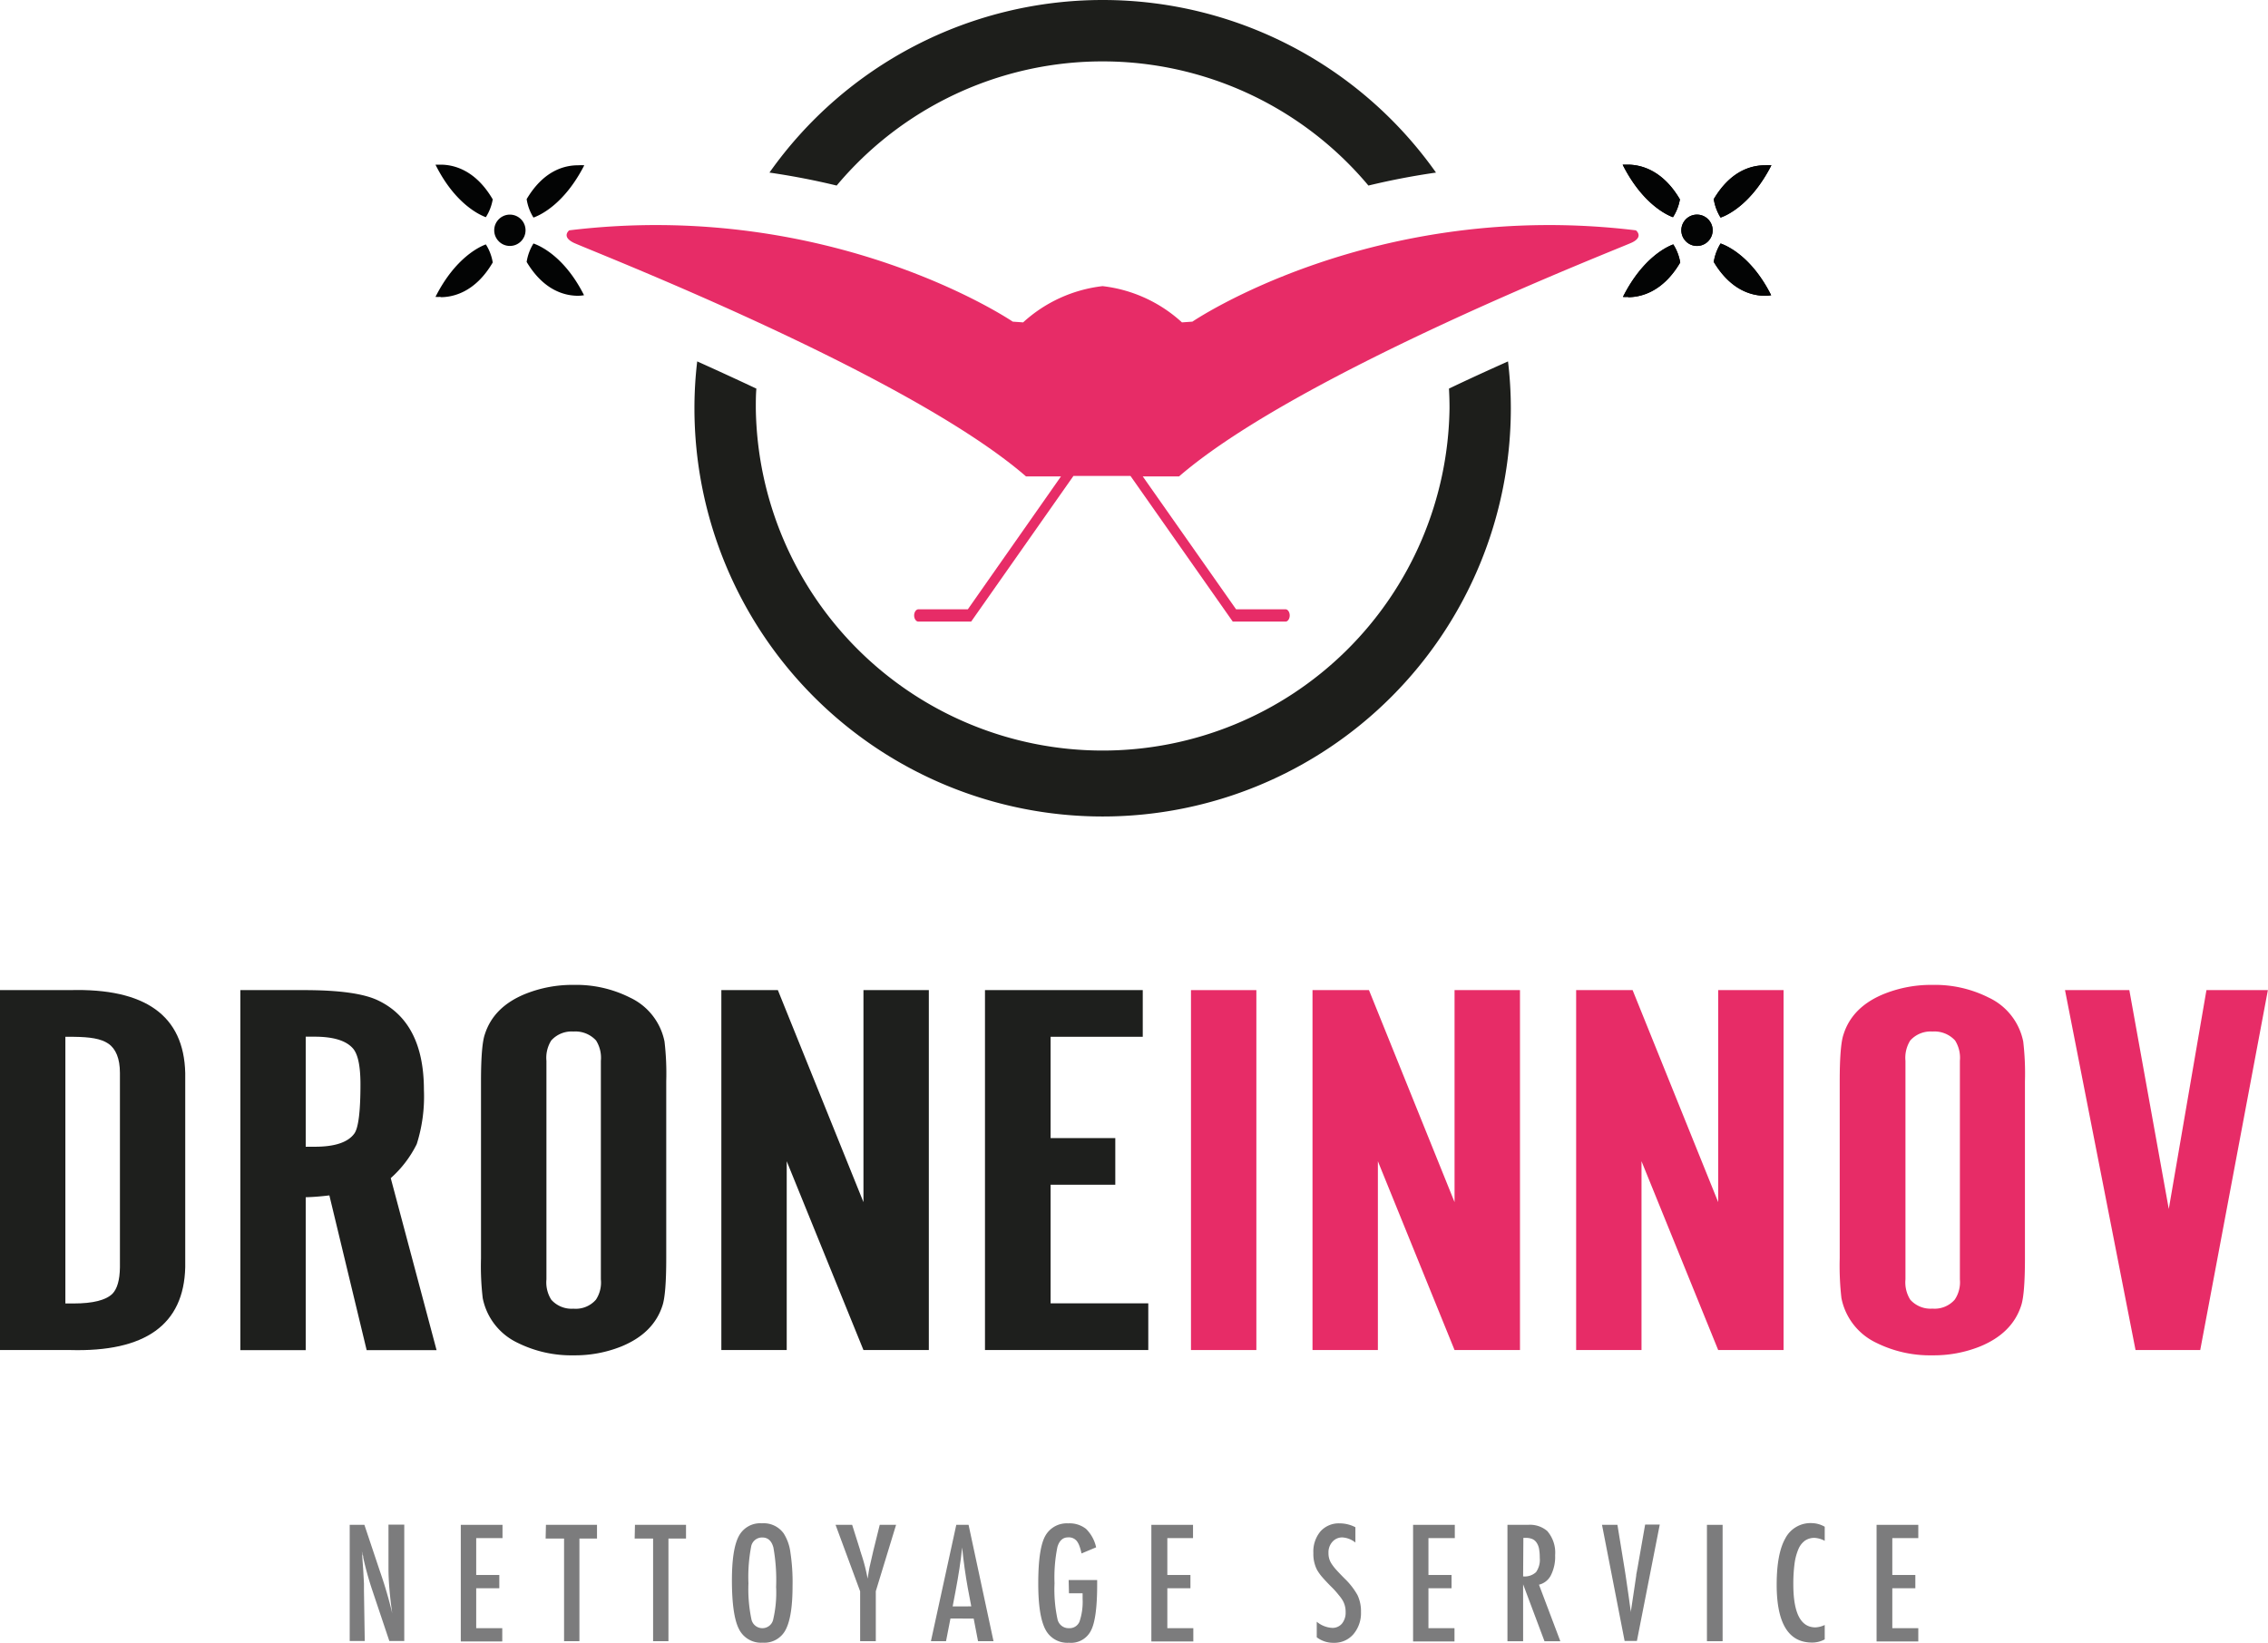
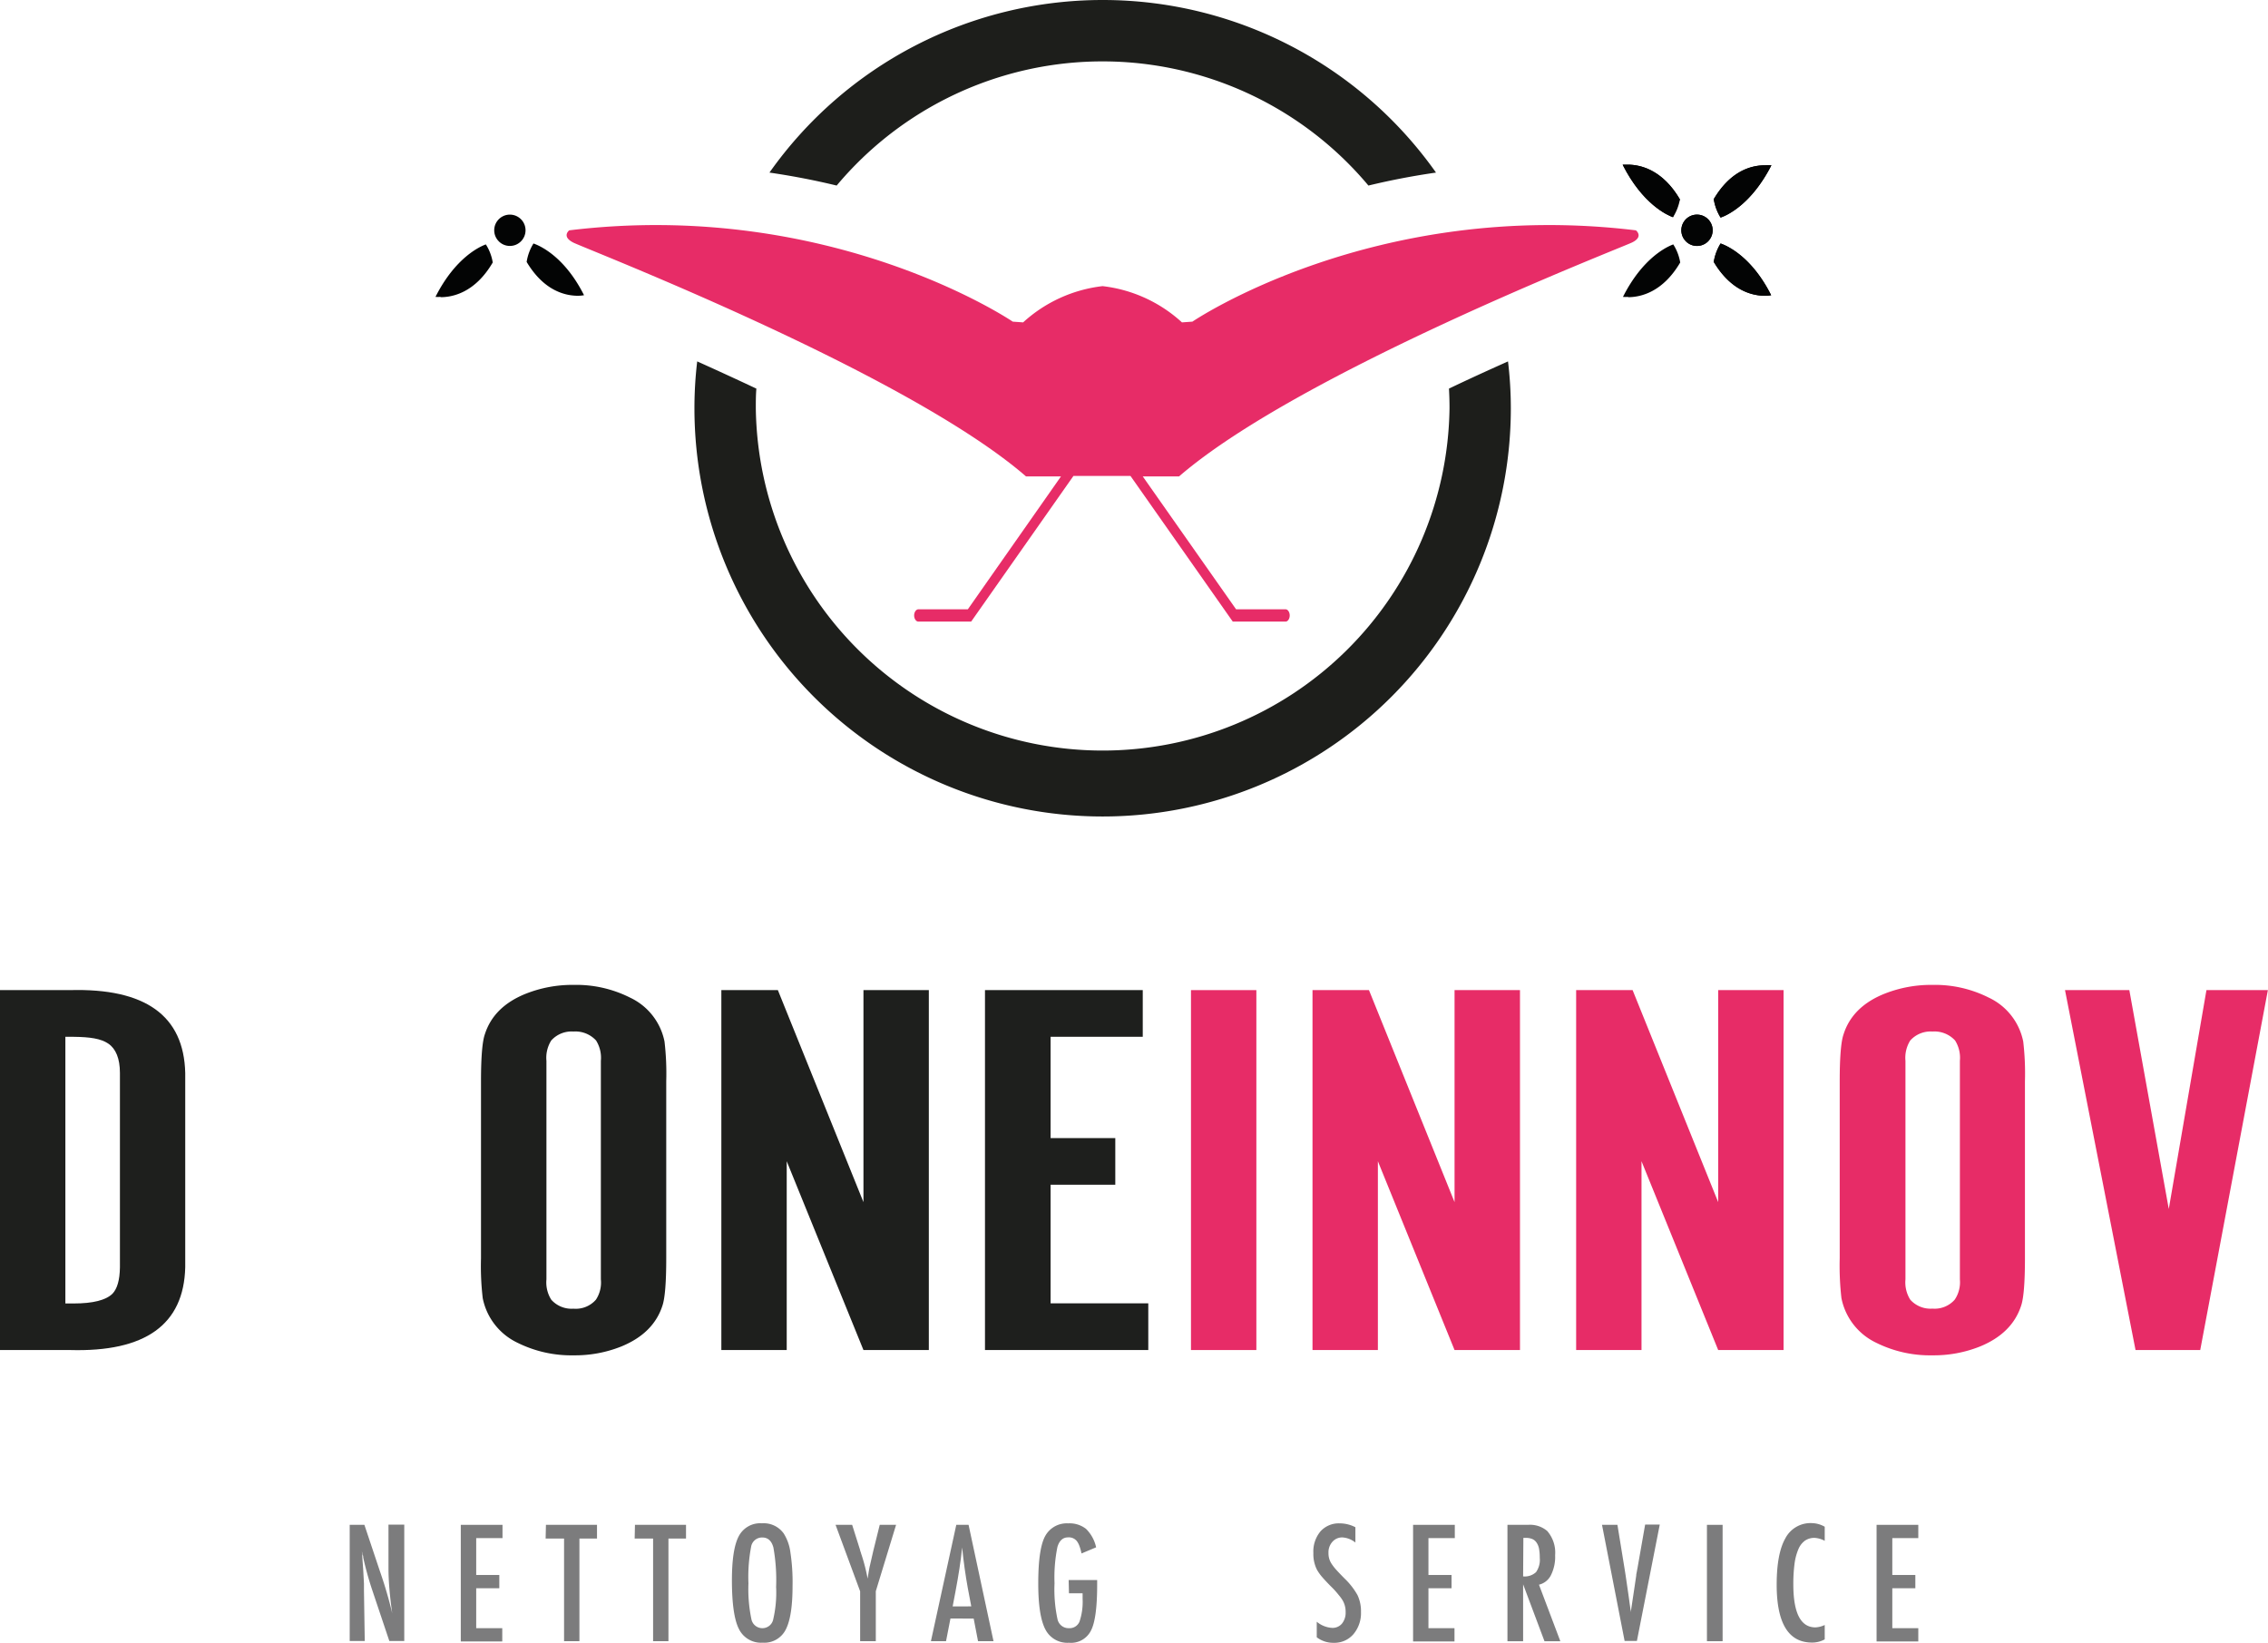
<svg xmlns="http://www.w3.org/2000/svg" viewBox="0 0 369.15 267.36">
  <defs>
    <style>.cls-1{fill:#1e1f1d;}.cls-2{fill:#e72c67;}.cls-3{fill:#1d1e1b;}.cls-4{fill:#030404;}.cls-5{fill:#7c7c7d;}</style>
  </defs>
  <g id="Calque_2" data-name="Calque 2">
    <g id="hugues">
      <path class="cls-1" d="M0,161.15H11.37q18.44-.51,18.78,13.48v31.63q-.34,14-18.78,13.47H0Zm10.64,51H12q4.68,0,6.3-1.58c.78-.8,1.19-2.24,1.22-4.29V174.63c0-2.35-.67-3.94-1.89-4.77s-3-1.08-5.63-1.11H10.64Z" />
-       <path class="cls-1" d="M39.12,161.15H49.54q8.52,0,12,1.68Q69,166.39,69,177.42a25.61,25.61,0,0,1-1.17,8.79,18.23,18.23,0,0,1-4.23,5.54l7.46,28H59.68l-6.07-25.19c-1.38.17-2.66.27-3.85.3v24.89H39.12Zm10.64,25.49h1.51q4.84,0,6.4-2.14,1-1.38,1-8,0-4.56-1.28-5.92-1.68-1.84-6.13-1.85H49.76Z" />
      <path class="cls-1" d="M108.44,176v28.8c0,3.92-.21,6.48-.61,7.68q-1.45,4.54-6.75,6.69a20.24,20.24,0,0,1-7.69,1.42,19.67,19.67,0,0,1-9.19-2.06,10.25,10.25,0,0,1-5.63-7.25,44.59,44.59,0,0,1-.28-6.48V176c0-3.92.21-6.46.62-7.64q1.44-4.55,6.74-6.65a20.58,20.58,0,0,1,7.74-1.41,19.43,19.43,0,0,1,9.14,2.06,10.08,10.08,0,0,1,5.63,7.16A44.59,44.59,0,0,1,108.44,176ZM97.8,208.23V172.66a5.3,5.3,0,0,0-.78-3.31,4.56,4.56,0,0,0-3.68-1.46,4.45,4.45,0,0,0-3.62,1.46,5.3,5.3,0,0,0-.78,3.31v35.57a5.29,5.29,0,0,0,.78,3.3A4.42,4.42,0,0,0,93.34,213,4.35,4.35,0,0,0,97,211.53,5.09,5.09,0,0,0,97.8,208.23Z" />
      <path class="cls-1" d="M151.18,161.15v58.58H140.54L128.05,189v30.73H117.41V161.15h9.2l13.93,34.51V161.15Z" />
      <path class="cls-1" d="M160.32,161.15H186v7.6H171v16.48h10.53v7.59H171v19.31H186.9v7.6H160.32Z" />
      <path class="cls-2" d="M204.49,161.15v58.58H193.85V161.15Z" />
      <path class="cls-2" d="M247.4,161.15v58.58H236.75L224.27,189v30.73H213.63V161.15h9.19l13.93,34.51V161.15Z" />
      <path class="cls-2" d="M290.3,161.15v58.58H279.66L267.18,189v30.73H256.54V161.15h9.19l13.93,34.51V161.15Z" />
      <path class="cls-2" d="M329.59,176v28.8c0,3.92-.21,6.48-.61,7.68q-1.46,4.54-6.75,6.69a20.24,20.24,0,0,1-7.69,1.42,19.67,19.67,0,0,1-9.19-2.06,10.25,10.25,0,0,1-5.63-7.25,46.16,46.16,0,0,1-.28-6.48V176c0-3.92.21-6.46.62-7.64q1.44-4.55,6.74-6.65a20.58,20.58,0,0,1,7.74-1.41,19.43,19.43,0,0,1,9.14,2.06,10.08,10.08,0,0,1,5.63,7.16A44.59,44.59,0,0,1,329.59,176ZM319,208.23V172.66a5.3,5.3,0,0,0-.78-3.31,4.56,4.56,0,0,0-3.68-1.46,4.45,4.45,0,0,0-3.62,1.46,5.3,5.3,0,0,0-.78,3.31v35.57a5.29,5.29,0,0,0,.78,3.3,4.42,4.42,0,0,0,3.62,1.46,4.35,4.35,0,0,0,3.62-1.46A5.09,5.09,0,0,0,319,208.23Z" />
      <path class="cls-2" d="M358.12,219.73H347.59l-11.48-58.58h10.47L353,196.77l6.13-35.62h10Z" />
      <path class="cls-2" d="M266.27,37.49c-42.7-5.19-72.19,14.86-72.19,14.86l-1.7.12a23,23,0,0,0-12.92-5.9,23.07,23.07,0,0,0-12.93,5.9l-1.69-.12S135.34,32.3,92.65,37.49c0,0-1.31,1,.68,2S147.54,60.67,167,77.54h5.69L157.53,99.17h-8.05c-.38,0-.69.47-.69,1s.31,1,.69,1h8.59l16.65-23.71H184l16.65,23.71h8.59c.38,0,.68-.47.68-1s-.3-1-.68-1h-8.05L186,77.54h5.91c19.5-16.87,71.71-37.11,73.7-38.06S266.27,37.49,266.27,37.49Z" />
      <path class="cls-3" d="M179.46,0a66.39,66.39,0,0,0-54.22,28.09c3.86.56,7.51,1.28,10.94,2.11a56.44,56.44,0,0,1,86.55,0c3.44-.83,7.09-1.55,11-2.11A66.39,66.39,0,0,0,179.46,0Zm66,58.82c-3.43,1.53-6.64,3-9.62,4.43.06,1.06.09,2.12.09,3.2a56.46,56.46,0,0,1-112.91,0c0-1.08,0-2.14.09-3.2q-4.48-2.11-9.63-4.43a64,64,0,0,0-.45,7.63,66.44,66.44,0,0,0,132.88,0A64,64,0,0,0,245.45,58.82Z" />
-       <path class="cls-4" d="M272.3,35.35c-.92-.33-4.94-2.11-8.19-8.55.24,0,.52,0,.84,0,1.95,0,5.61.75,8.48,5.65A7.89,7.89,0,0,1,272.3,35.35Z" />
+       <path class="cls-4" d="M272.3,35.35c-.92-.33-4.94-2.11-8.19-8.55.24,0,.52,0,.84,0,1.95,0,5.61.75,8.48,5.65Z" />
      <path class="cls-4" d="M280.05,35.41a8.08,8.08,0,0,1-1.11-3c2.7-4.54,6-5.51,8.38-5.51a8.86,8.86,0,0,1,1,0C285,33.38,281,35.09,280.05,35.41Z" />
-       <path class="cls-4" d="M265,48.32a6.78,6.78,0,0,1-.84,0c3.25-6.44,7.27-8.21,8.19-8.54a7.91,7.91,0,0,1,1.13,2.94c-2.87,4.9-6.53,5.65-8.48,5.65Z" />
      <path class="cls-4" d="M287.32,48.14c-2.35,0-5.68-1-8.38-5.51a8.16,8.16,0,0,1,1.11-3c.92.32,5,2,8.23,8.42A6.75,6.75,0,0,1,287.32,48.14Z" />
      <circle class="cls-4" cx="276.21" cy="37.48" r="2.55" />
      <path class="cls-4" d="M272.3,35.35c-.92-.33-4.94-2.11-8.19-8.55.24,0,.52,0,.84,0,1.95,0,5.61.75,8.48,5.65A7.89,7.89,0,0,1,272.3,35.35Z" />
      <path class="cls-4" d="M280.05,35.41a8.08,8.08,0,0,1-1.11-3c2.7-4.54,6-5.51,8.38-5.51a8.86,8.86,0,0,1,1,0C285,33.38,281,35.09,280.05,35.41Z" />
      <path class="cls-4" d="M265,48.32a6.78,6.78,0,0,1-.84,0c3.25-6.44,7.27-8.21,8.19-8.54a7.91,7.91,0,0,1,1.13,2.94c-2.87,4.9-6.53,5.65-8.48,5.65Z" />
      <path class="cls-4" d="M287.32,48.14c-2.35,0-5.68-1-8.38-5.51a8.16,8.16,0,0,1,1.11-3c.92.32,5,2,8.23,8.42A6.75,6.75,0,0,1,287.32,48.14Z" />
      <circle class="cls-4" cx="276.21" cy="37.48" r="2.55" />
-       <path class="cls-4" d="M79.08,35.35c-.92-.33-5-2.11-8.2-8.55.25,0,.53,0,.84,0,2,0,5.62.75,8.48,5.65A7.94,7.94,0,0,1,79.08,35.35Z" />
-       <path class="cls-4" d="M86.83,35.41a7.89,7.89,0,0,1-1.11-3c2.69-4.54,6-5.51,8.38-5.51a9,9,0,0,1,1,0C91.78,33.38,87.75,35.09,86.83,35.41Z" />
      <path class="cls-4" d="M71.72,48.32a7,7,0,0,1-.84,0c3.25-6.44,7.28-8.21,8.2-8.54a7.78,7.78,0,0,1,1.12,2.94c-2.86,4.9-6.52,5.65-8.48,5.65Z" />
      <path class="cls-4" d="M94.1,48.14c-2.36,0-5.69-1-8.38-5.51a8,8,0,0,1,1.11-3c.92.32,5,2,8.23,8.42A6.85,6.85,0,0,1,94.1,48.14Z" />
      <circle class="cls-4" cx="82.99" cy="37.48" r="2.55" />
      <path class="cls-5" d="M56.92,248.18h2.39l2.53,7.56a69.15,69.15,0,0,1,2,6.83c-.21-1.46-.36-2.79-.46-4s-.15-2.31-.15-3.35v-7.07h2.57v18.94H63.37l-2.86-8.52c-.26-.8-.51-1.61-.74-2.45s-.45-1.71-.65-2.62c0-.12,0-.26-.08-.42s-.08-.35-.13-.56q0,.31.06.54c0,.15,0,.28,0,.39l.14,1.92.13,2.35c0,.13,0,.29,0,.48s0,.4,0,.64l.13,8.25H56.92Z" />
      <path class="cls-5" d="M75,248.18h6.79v2.16H77.51v6h3.76v2.16H77.51V265h4.24v2.16H75Z" />
      <path class="cls-5" d="M88.86,248.18h8.31v2.23H94.31v16.71h-2.5V250.41h-3Z" />
      <path class="cls-5" d="M103.35,248.18h8.31v2.23H108.8v16.71h-2.5V250.41h-3Z" />
      <path class="cls-5" d="M129,258.12q0,5-1.12,7.13a3.9,3.9,0,0,1-3.74,2.11,4,4,0,0,1-3.89-2.27c-.74-1.48-1.12-4.11-1.12-7.89q0-5.05,1.11-7.16a3.93,3.93,0,0,1,3.78-2.11,4,4,0,0,1,3.53,1.64,7.5,7.5,0,0,1,1.1,3.1A32.05,32.05,0,0,1,129,258.12Zm-2.68.27a30,30,0,0,0-.44-6.53q-.44-1.62-1.8-1.62a1.8,1.8,0,0,0-1.82,1.48,26.27,26.27,0,0,0-.44,6,23.82,23.82,0,0,0,.47,5.76,1.82,1.82,0,0,0,1.79,1.52,1.79,1.79,0,0,0,1.77-1.42A19.29,19.29,0,0,0,126.33,258.39Z" />
      <path class="cls-5" d="M136,248.18h2.7L140,252.3c0,.12.08.26.12.41s.09.3.15.47a29.91,29.91,0,0,1,.95,3.76c.15-1,.27-1.72.37-2.12l.39-1.7.15-.66,1.06-4.28h2.66l-3.3,10.8v8.14H140V259Z" />
      <path class="cls-5" d="M155.65,248.18h2l4.06,18.94h-2.52l-.71-3.69H154.7l-.72,3.69h-2.46Zm2.44,13.27-.57-3q-.56-3.09-.92-6.58c-.11,1.14-.26,2.29-.44,3.45s-.39,2.41-.64,3.71l-.46,2.43Z" />
      <path class="cls-5" d="M173.94,257.16h4.64v.74c0,3.68-.33,6.18-1,7.47a3.61,3.61,0,0,1-3.58,2,4,4,0,0,1-3.87-2.21q-1.14-2.2-1.14-7.43c0-4,.42-6.62,1.25-7.93a4,4,0,0,1,3.62-1.86,4.33,4.33,0,0,1,2.91.9,6,6,0,0,1,1.64,3l-2.38,1a7.76,7.76,0,0,0-.35-1.25,2.85,2.85,0,0,0-.43-.79,1.68,1.68,0,0,0-1.4-.58c-.85,0-1.43.52-1.74,1.57a24.92,24.92,0,0,0-.47,5.9,23,23,0,0,0,.48,5.83A1.84,1.84,0,0,0,174,265a1.74,1.74,0,0,0,1.71-1.08,10.09,10.09,0,0,0,.5-3.71v-.89h-2.22Z" />
-       <path class="cls-5" d="M187.4,248.18h6.78v2.16H190v6h3.76v2.16H190V265h4.23v2.16H187.4Z" />
      <path class="cls-5" d="M220.61,248.57v2.49a3.74,3.74,0,0,0-2.09-.83,2.09,2.09,0,0,0-1.65.71,2.54,2.54,0,0,0-.64,1.8,3.06,3.06,0,0,0,.46,1.71,7.6,7.6,0,0,0,.76,1c.36.4.82.88,1.38,1.45a11.53,11.53,0,0,1,2.13,2.73,6.14,6.14,0,0,1,.56,2.74,5.3,5.3,0,0,1-1.24,3.62,4.07,4.07,0,0,1-3.18,1.39,4.39,4.39,0,0,1-2.78-.9v-2.53a4.3,4.3,0,0,0,2.48,1,2,2,0,0,0,1.63-.7,2.82,2.82,0,0,0,.59-1.88,3.65,3.65,0,0,0-.46-1.85,6.34,6.34,0,0,0-.65-.9,13.88,13.88,0,0,0-1-1.14c-.65-.64-1.18-1.2-1.61-1.69a7.86,7.86,0,0,1-.94-1.29,5.67,5.67,0,0,1-.59-2.72,5.12,5.12,0,0,1,1.15-3.53,4,4,0,0,1,3.13-1.31A5.54,5.54,0,0,1,220.61,248.57Z" />
      <path class="cls-5" d="M230,248.18h6.79v2.16H232.5v6h3.76v2.16H232.5V265h4.24v2.16H230Z" />
      <path class="cls-5" d="M245.36,248.18h3.36a4.32,4.32,0,0,1,3.11,1,5.36,5.36,0,0,1,1.29,3.94,6.67,6.67,0,0,1-.69,3.27,2.93,2.93,0,0,1-1.94,1.53l3.48,9.21h-2.58l-3.48-9.27v9.27h-2.55Zm2.55,8.39a2.71,2.71,0,0,0,2.1-.69,3.45,3.45,0,0,0,.61-2.32,8.05,8.05,0,0,0-.12-1.5,2.66,2.66,0,0,0-.41-1,1.61,1.61,0,0,0-.71-.58,2.73,2.73,0,0,0-1-.18h-.43Z" />
      <path class="cls-5" d="M260.75,248.18h2.51l1.14,7,.2,1.27.4,2.74c.07.47.13.9.18,1.28s.1.73.14,1l.13.94q0-.29.06-.51a3,3,0,0,1,.05-.37l.33-2.19.43-2.89c0-.26.08-.5.11-.72l.11-.59,1.23-7h2.38l-3.72,18.94h-2Z" />
      <path class="cls-5" d="M277.83,248.18h2.55v18.94h-2.55Z" />
      <path class="cls-5" d="M297,248.49v2.29a4,4,0,0,0-1.65-.48,2.7,2.7,0,0,0-1.56.45,3.27,3.27,0,0,0-1.07,1.38,9,9,0,0,0-.63,2.36,25.28,25.28,0,0,0-.2,3.38q0,7,3.6,7a3.91,3.91,0,0,0,1.51-.39v2.34a4.24,4.24,0,0,1-2.07.52q-5.74,0-5.75-9.4,0-5.08,1.41-7.56a4.61,4.61,0,0,1,4.3-2.48A4.38,4.38,0,0,1,297,248.49Z" />
      <path class="cls-5" d="M305.44,248.18h6.79v2.16H308v6h3.75v2.16H308V265h4.23v2.16h-6.79Z" />
    </g>
  </g>
</svg>